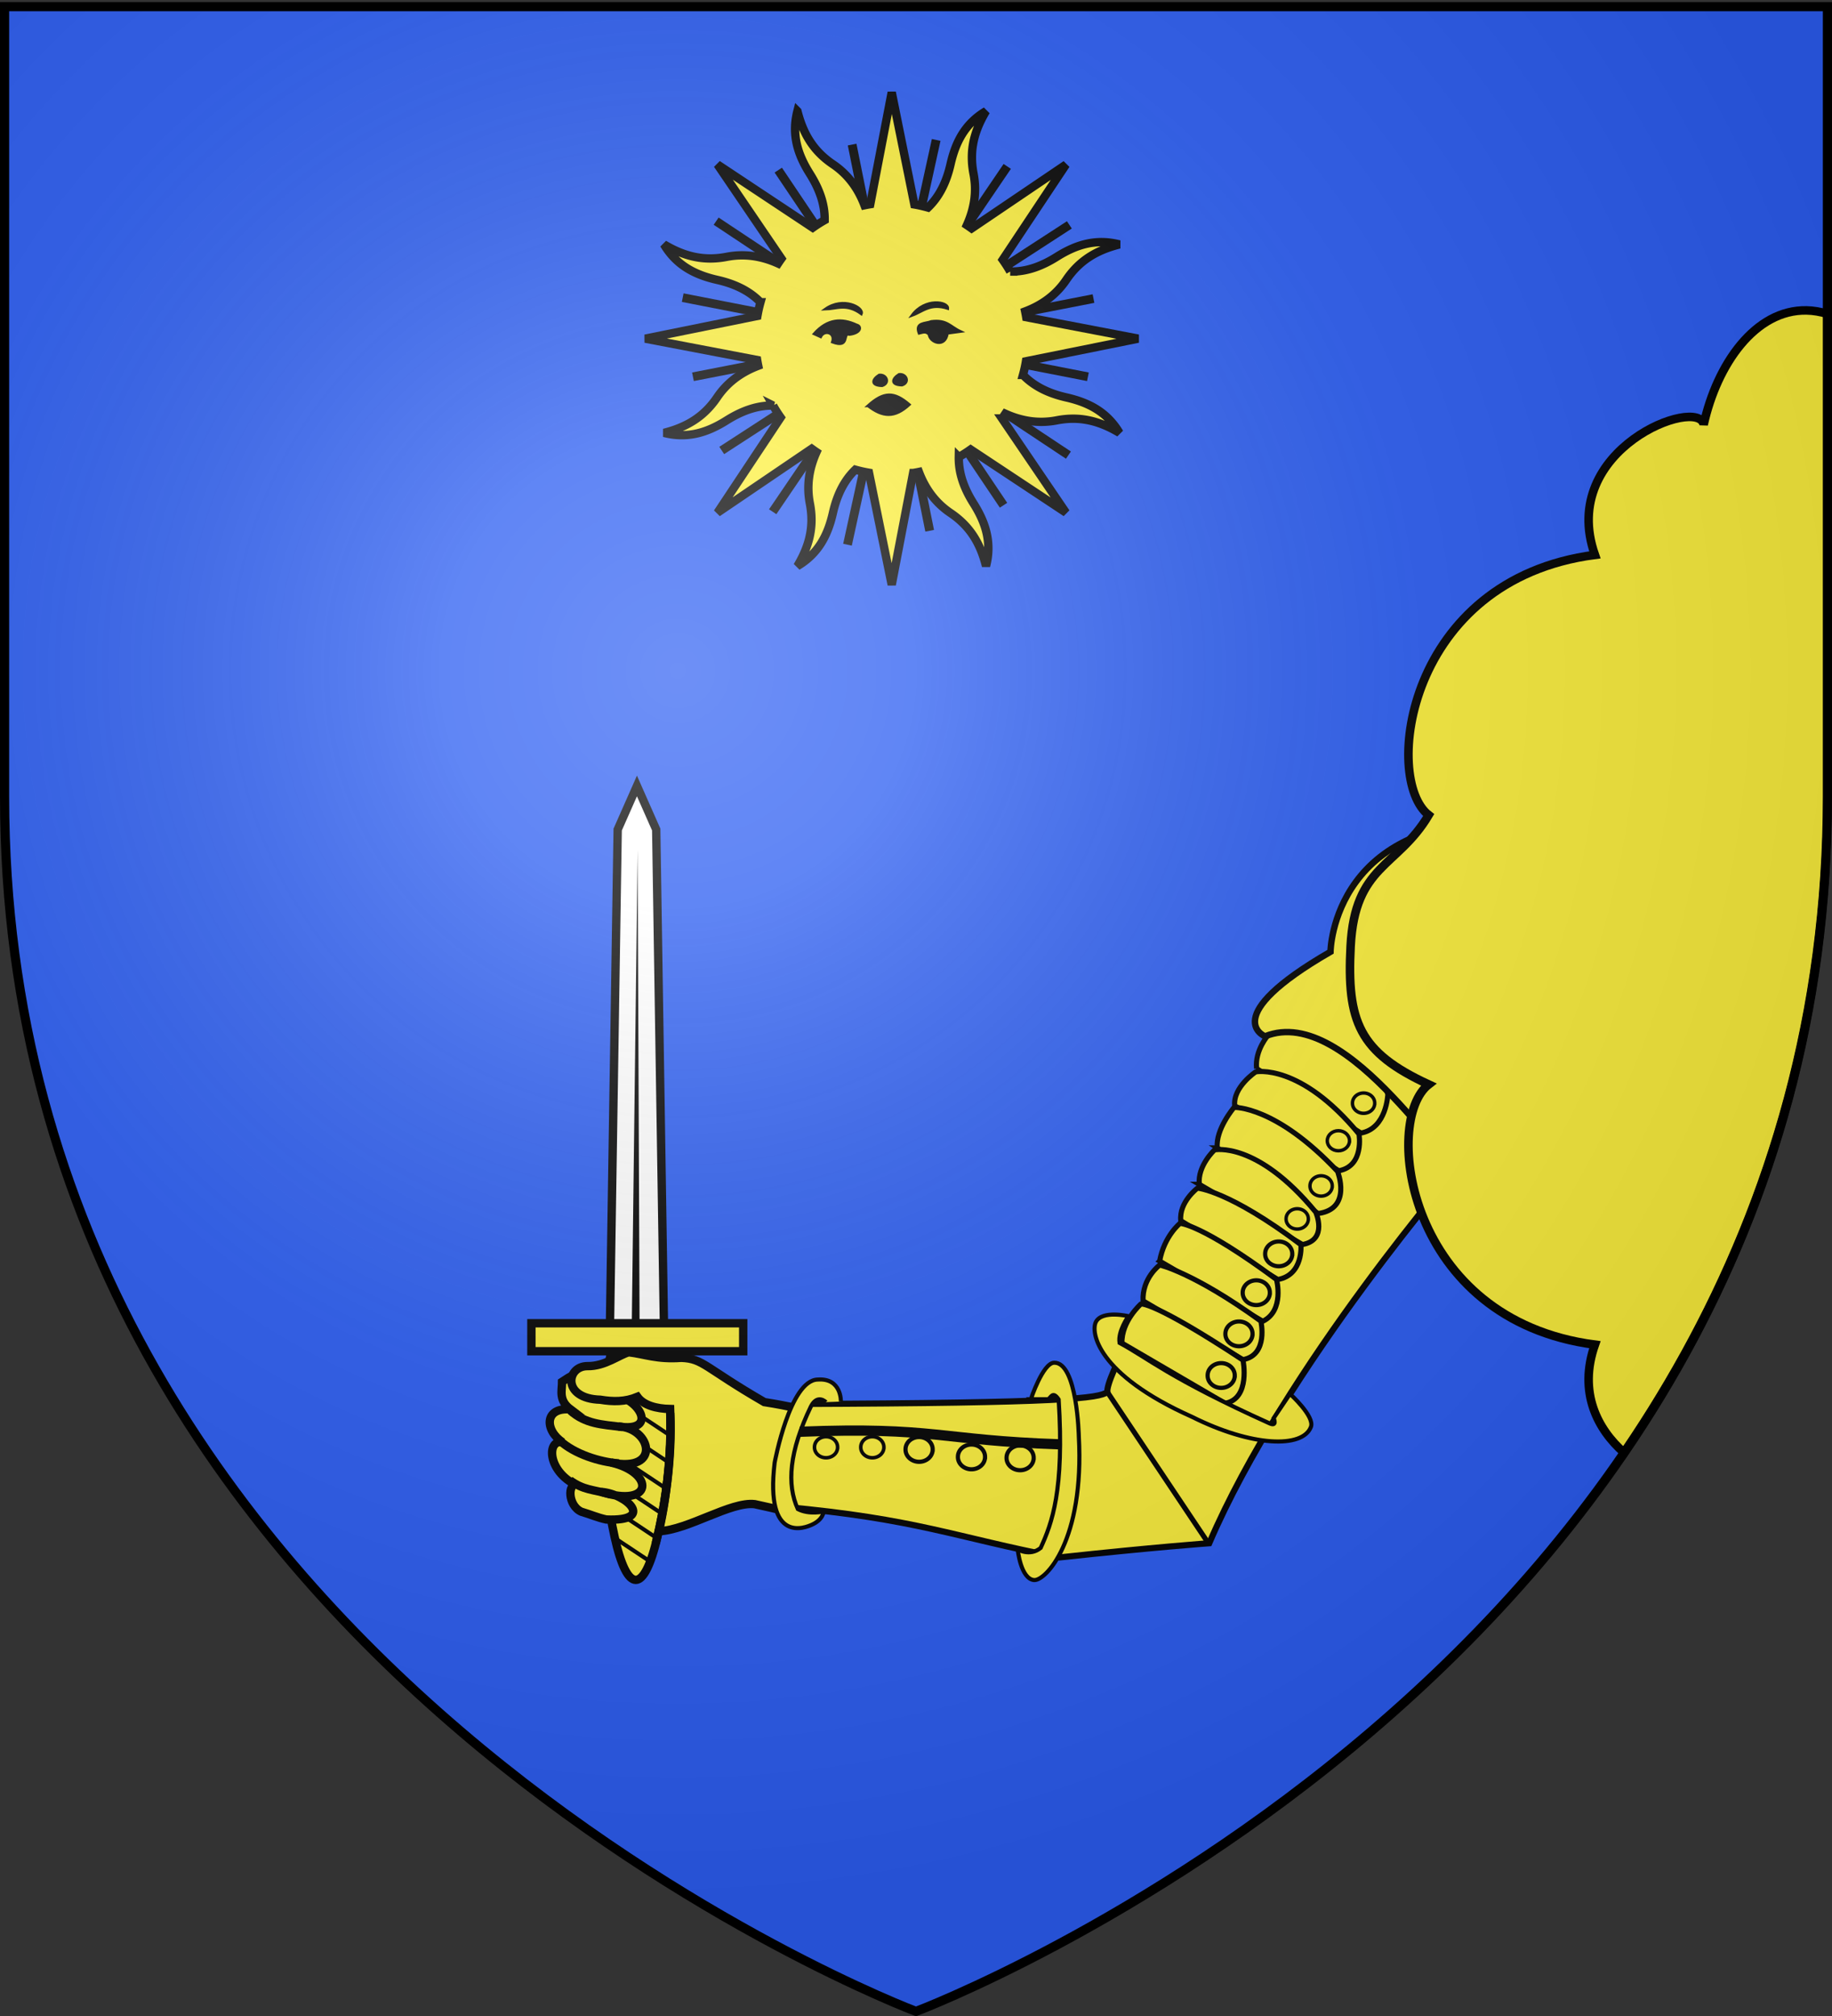
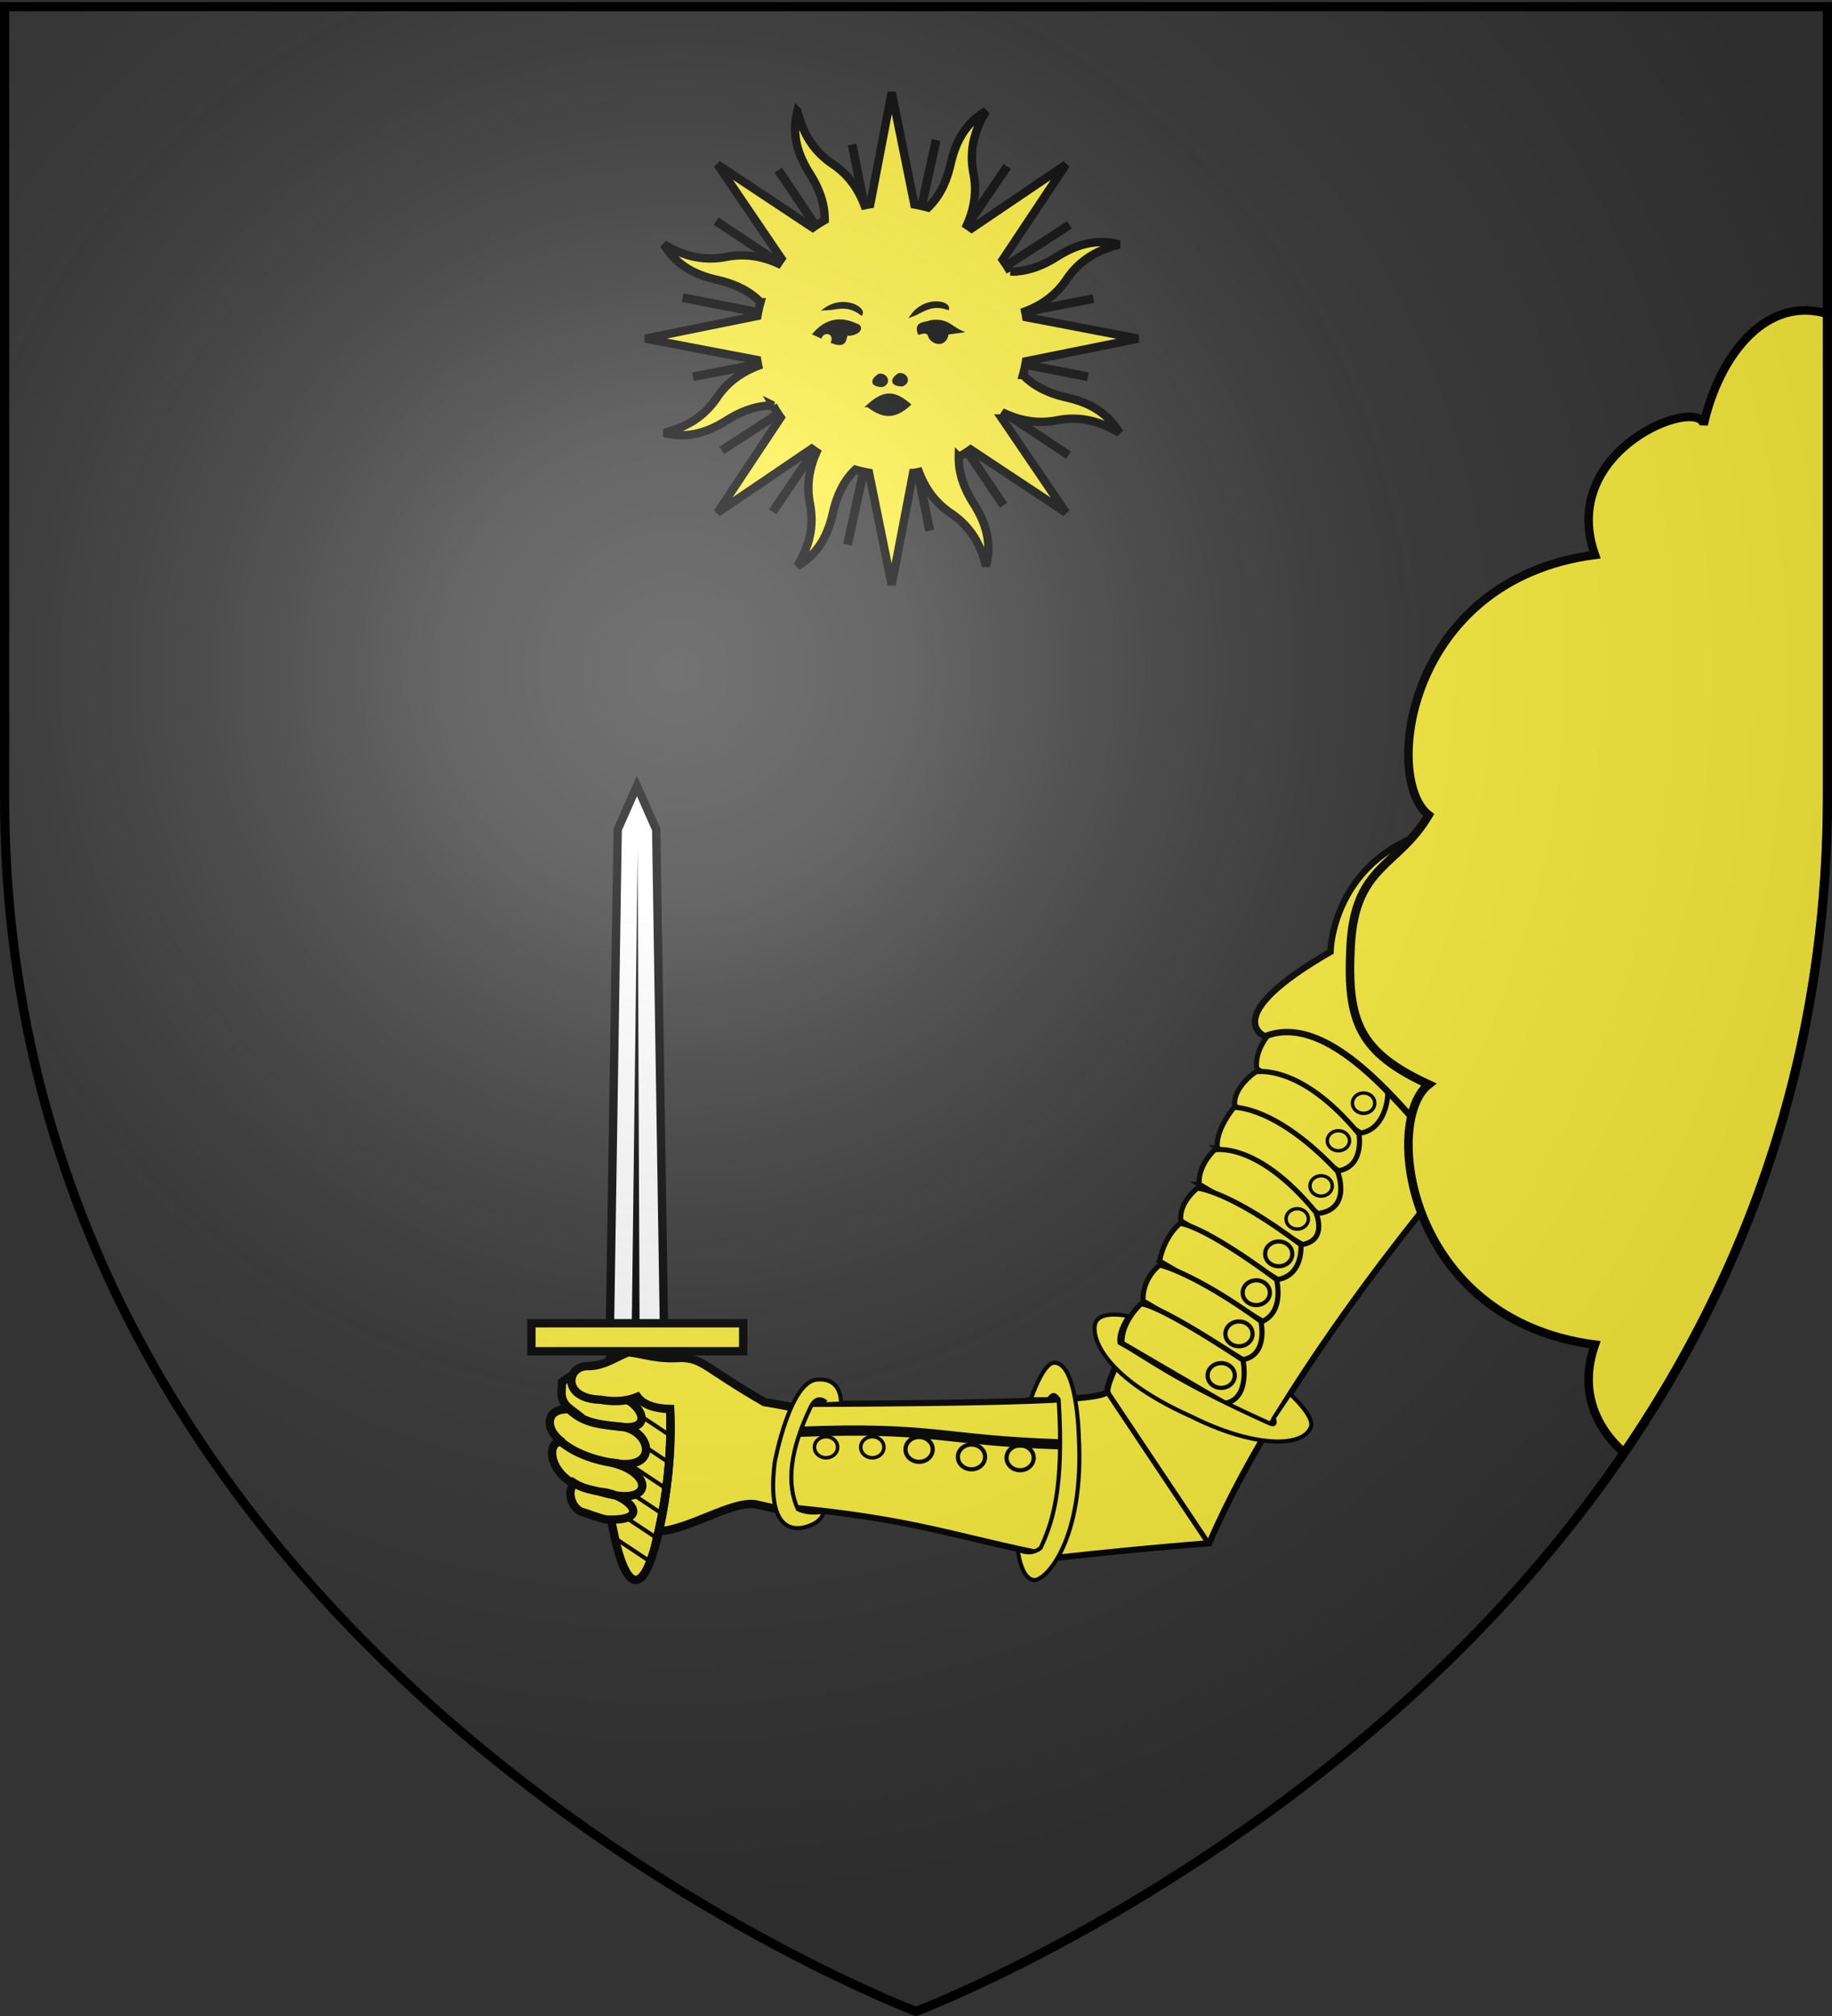
<svg xmlns="http://www.w3.org/2000/svg" xmlns:xlink="http://www.w3.org/1999/xlink" height="660" width="600" version="1.0">
  <rect width="100%" height="100%" fill="#333333" stroke="none" />
  <defs>
    <g id="c">
      <path id="b" d="M0 0v1h.5L0 0z" transform="rotate(18 3.157 -.5)" />
      <use xlink:href="#b" transform="scale(-1 1)" width="810" height="540" />
    </g>
    <g id="d">
      <use xlink:href="#c" transform="rotate(72)" width="810" height="540" />
      <use xlink:href="#c" transform="rotate(144)" width="810" height="540" />
    </g>
    <g id="g">
      <path id="f" d="M0 0v1h.5L0 0z" transform="rotate(18 3.157 -.5)" />
      <use xlink:href="#f" transform="scale(-1 1)" width="810" height="540" />
    </g>
    <g id="h">
      <use xlink:href="#g" transform="rotate(72)" width="810" height="540" />
      <use xlink:href="#g" transform="rotate(144)" width="810" height="540" />
    </g>
    <radialGradient xlink:href="#a" id="i" gradientUnits="userSpaceOnUse" gradientTransform="matrix(1.353 0 0 1.349 -77.63 -85.747)" cx="221.445" cy="226.331" fx="221.445" fy="226.331" r="300" />
    <linearGradient id="a">
      <stop style="stop-color:white;stop-opacity:.314" offset="0" />
      <stop offset=".19" style="stop-color:white;stop-opacity:.251" />
      <stop style="stop-color:#6b6b6b;stop-opacity:.125" offset=".6" />
      <stop style="stop-color:black;stop-opacity:.125" offset="1" />
    </linearGradient>
    <path d="M2.922 27.672c0-5.951 2.317-9.843 5.579-11.012 1.448-.519 3.307-.273 5.018 1.447 2.119 2.129 2.736 7.993-3.483 9.121.658-.956.619-3.081-.714-3.787-.99-.524-2.113-.253-2.676.123-.823.552-1.729 2.106-1.679 4.108H2.922z" id="e" />
  </defs>
  <g style="display:inline">
-     <path style="fill:#2b5df2;fill-opacity:1;fill-rule:evenodd;stroke:none;stroke-width:1px;stroke-linecap:butt;stroke-linejoin:miter;stroke-opacity:1" d="M300 658.5s298.5-112.32 298.5-397.772V2.176H1.5v258.552C1.5 546.18 300 658.5 300 658.5z" />
    <path style="fill:#fcef3c;fill-opacity:1;fill-rule:nonzero;stroke:#000;stroke-width:2.733;stroke-miterlimit:4;stroke-dasharray:none;stroke-opacity:1" d="M215.338 502.996c-4.377 18.973-9.918 18.973-14.08 0-4.164-18.972-5.45-42.325-.858-61.298 4.592-18.972 12.061-18.972 16.653 0 4.591 18.973 2.663 42.326-1.715 61.298z" />
    <path style="fill:#000;fill-opacity:1;fill-rule:nonzero;stroke:none;stroke-width:5;stroke-miterlimit:4;stroke-opacity:1" d="M213.426 512.338c.156-.43.308-.855.45-1.283l-12.538-8.321c.125.61.256 1.216.387 1.824l11.701 7.78zm2.2-7.666c.106-.455.21-.912.313-1.368l-16.402-10.901c.085.59.172 1.177.263 1.766l15.826 10.503zm1.663-8.009c.087-.47.18-.94.263-1.41L198.4 482.541c.048.562.096 1.12.15 1.681l18.739 12.44zm1.325-8.25c.065-.48.127-.96.188-1.44l-20.94-13.907c.014.536.03 1.074.05 1.61l20.702 13.737zm.925-8.507c.042-.495.088-.987.125-1.482l-21.777-14.464c-.017.519-.026 1.034-.037 1.553l21.69 14.393zm.513-8.778c.015-.517.027-1.037.037-1.554l-21.652-14.377c-.046.497-.084.998-.125 1.496l21.74 14.435zm0-9.12c-.016-.537-.028-1.074-.05-1.61L199.5 446.789c-.032.165-.068.335-.1.499-.047.31-.093.616-.138.926l20.79 13.794zm-.588-9.505c-.075-.571-.148-1.148-.225-1.724l-18.077-12.012c-.113.455-.22.909-.324 1.368l18.626 12.368z" />
    <path style="fill:#fff;fill-opacity:1;fill-rule:nonzero;stroke:#000;stroke-width:6.378;stroke-miterlimit:4;stroke-dasharray:none;stroke-opacity:1" d="M244.457 371.58h41.416l-6 385.858-14.708 33.356-14.708-33.356-6-385.858z" transform="matrix(-.429 0 0 -.428 322.365 595.762)" />
    <path style="fill:#000;fill-opacity:1;fill-rule:evenodd;stroke:none;stroke-width:4;stroke-linecap:butt;stroke-linejoin:miter;stroke-miterlimit:4;stroke-dasharray:none;stroke-opacity:1" d="m263.156 375.063 1.496 367.03 4.504-367.03h-6z" transform="matrix(-.429 0 0 -.428 322.365 595.762)" />
    <path transform="scale(-1)" style="fill:#fcef3c;fill-opacity:1;fill-rule:nonzero;stroke:#000;stroke-width:2.733;stroke-miterlimit:4;stroke-dasharray:none;stroke-opacity:1" d="M-243.411-442.367h69.37v9.158h-69.37z" />
    <path d="M197.31 447.775c-4.966.444-7.516.76-13.225 4.579.001 3.02-1.228 6.042 2.787 9.063-8.695-.782-8.514 6.852-2.618 10.751-5.1-1.107-5.26 9.34 4.603 14.112-2.906-.96-2.99 6.61 1.545 8.63 3.174.952 5.186 1.892 8.144 2.543 16.155.727 6.819-8.388-1.66-9.036 17.105 5.4 17.617-6.29 3.24-9.605 16.56 3.417 13.169-11.339 2.484-11.8 12.693 1.993 7.364-8.898-1.74-10.398l-4.954-2.664 1.394-6.175z" style="fill:#fcef3c;fill-opacity:1;fill-rule:evenodd;stroke:#000;stroke-width:2.733;stroke-linecap:butt;stroke-linejoin:miter;stroke-miterlimit:4;stroke-dasharray:none;stroke-opacity:1;display:inline" />
    <path d="M192.368 447.245c-6.914.001-8.403 10.648 4.232 10.994 4.2.693 8.111.733 12.167-.944 1.984 2.767 6.2 3.895 10.721 3.99.463 12.214-.756 27.318-3.684 40.023 9.632-.443 23.529-9.817 31.385-8.871 30.873 6.694-3.131 2.151 30.49-1.827l19.695-26.235c-25.67.548-30.584-2.81-47.047-5.357-19.697-11.396-19.923-14.193-27.168-14.49-8.105.581-11.928-1.206-17.207-1.811-2.937.695-7.84 4.665-13.584 4.528z" style="fill:#fcef3c;fill-opacity:1;fill-rule:evenodd;stroke:#000;stroke-width:2.733;stroke-linecap:butt;stroke-linejoin:miter;stroke-miterlimit:4;stroke-dasharray:none;stroke-opacity:1;display:inline" />
    <path d="M219.49 462.539c.726 15.073-1.602 30.186-4.703 42.698" style="fill:none;fill-opacity:1;fill-rule:nonzero;stroke:#000;stroke-width:2.733;stroke-miterlimit:4;stroke-dasharray:none;stroke-opacity:1;display:inline" />
    <path d="M186.841 461.822c4.866 4.34 10.2 4.538 16.847 5.346M183.312 471.596c4.81 4.412 13.057 7.035 19.41 7.51M186.647 484.626c4.529 3.25 7.288 2.942 13.302 4.59" style="fill:none;fill-rule:evenodd;stroke:#000;stroke-width:2.733;stroke-linecap:butt;stroke-linejoin:miter;stroke-miterlimit:4;stroke-dasharray:none;stroke-opacity:1" />
    <path d="M260.88 459.634c88.22-.306 99.032-1.885 101.801-3.899-1.225-9.19 57.504-102.845 63.324-128.882l52.628 53.951s-57.784 66.527-82.596 124.42c0 0-18.045 1.29-49.121 4.66-34.614-6.739-46.512-12.606-90.314-16.588l4.279-33.662z" style="fill:#fcef3c;fill-opacity:1;fill-rule:evenodd;stroke:#000;stroke-width:2.01;stroke-linecap:butt;stroke-linejoin:miter;stroke-miterlimit:4;stroke-dasharray:none;stroke-opacity:1" />
    <path d="M270.505 459.032s-2.759-2.813-4.925 1.41c-7.128 14.753-7.953 25.545-4.284 33.6 3.79 1.95 8.447.783 8.447.783s-.06 2.682-3.95 4.384c-1.733.759-15.338 6.713-12.09-20.362 0 0 4.983-26.988 14.08-27.205 7.904-.584 7.61 7.205 7.61 7.205M337.609 458.081h5.667c.952-.529 1.483-2.834 3.446.077 1.88 29.833-2.222 40.541-5.89 48.597-3.574 2.924-7.528.476-7.528.476s.96 9.652 5.355 10.051c3.707.337 16.536-12.892 14.666-47.012 0 0-.49-24.376-8.106-24.142-3.693.116-7.61 11.953-7.61 11.953z" style="fill:#fcef3c;fill-opacity:1;fill-rule:evenodd;stroke:#000;stroke-width:1.34;stroke-linecap:butt;stroke-linejoin:miter;stroke-miterlimit:4;stroke-dasharray:none;stroke-opacity:1" />
    <path style="fill:#fcef3c;fill-opacity:1;fill-rule:evenodd;stroke:#000;stroke-width:1.675;stroke-linecap:butt;stroke-linejoin:miter;stroke-miterlimit:4;stroke-dasharray:none;stroke-opacity:1" d="m411.551 349.835 34.186 21.099c8.448-1.516 8.797-12.697 8.797-12.697-6.877-22.4-34.529-22.542-39.092-19.467 0 0-4.54 5-3.89 11.065z" />
    <g style="fill:#fcef3c;fill-opacity:1">
      <path style="fill:#fcef3c;fill-opacity:1;fill-rule:evenodd;stroke:#000;stroke-width:1.675;stroke-linecap:butt;stroke-linejoin:miter;stroke-miterlimit:4;stroke-dasharray:none;stroke-opacity:1" d="m500.617 114.223 34.087 21.298c8.447-1.517 6.614-12.003 6.614-12.003-19.278-23.392-33.834-20.36-33.834-20.36s-7.517 5-6.867 11.065z" transform="translate(-96.228 247.757)" />
      <path style="fill:#fcef3c;fill-opacity:1;stroke:#000;stroke-width:.5;stroke-miterlimit:4;stroke-dasharray:none;stroke-opacity:1" d="M181.5 70.052c0 .808-.726 1.463-1.622 1.463-.896 0-1.623-.655-1.623-1.463s.727-1.463 1.623-1.463 1.623.655 1.623 1.463z" transform="matrix(2.246 0 0 2.246 34.333 216.124)" />
    </g>
    <path style="fill:#fcef3c;fill-opacity:1;fill-rule:evenodd;stroke:#000;stroke-width:1.675;stroke-linecap:butt;stroke-linejoin:miter;stroke-miterlimit:4;stroke-dasharray:none;stroke-opacity:1" d="m398.68 375.798 33.047 21.48c11.225-1.517 6.338-13.786 6.338-13.786-20.26-21.568-33.896-20.95-33.896-20.95s-6.138 7.192-5.488 13.256z" />
    <path style="fill:#fcef3c;fill-opacity:1;stroke:#000;stroke-width:.5;stroke-miterlimit:4;stroke-dasharray:none;stroke-opacity:1" d="M181.5 70.052a1.623 1.463 0 1 1-3.245 0 1.623 1.463 0 1 1 3.246 0z" transform="matrix(2.246 0 0 2.246 28.673 230.88)" />
    <path d="m503.046 384.854-2.17-115.592c-64.58-4.613-65.123 42.33-65.123 42.33-37.174 21.435-21.436 27.676-21.436 27.676 27.677-11.125 61.595 48.57 66.208 45.315l22.521.27z" style="fill:#fcef3c;fill-opacity:1;fill-rule:evenodd;stroke:#000;stroke-width:2.098;stroke-linecap:butt;stroke-linejoin:miter;stroke-miterlimit:4;stroke-dasharray:none;stroke-opacity:1" />
    <path d="m392.788 387.724 33.79 19.71c8.447-1.516 4.331-10.613 4.331-10.613-19.277-23.393-33.139-20.36-33.139-20.36s-5.631 5.198-4.982 11.263z" style="fill:#fcef3c;fill-opacity:1;fill-rule:evenodd;stroke:#000;stroke-width:1.675;stroke-linecap:butt;stroke-linejoin:miter;stroke-miterlimit:4;stroke-dasharray:none;stroke-opacity:1" />
    <path style="fill:#fcef3c;fill-opacity:1;fill-rule:evenodd;stroke:#000;stroke-width:1.675;stroke-linecap:butt;stroke-linejoin:miter;stroke-miterlimit:4;stroke-dasharray:none;stroke-opacity:1" d="m386.724 399.637 31.798 19.25c8.447-1.516 7.548-11.379 7.548-11.379-23.719-17.878-33.905-18.522-33.905-18.522s-6.091 4.586-5.441 10.65z" />
    <path d="m379.793 412.849 33.789 19.71c7.222-3.507 4.485-13.676 4.485-13.676-24.791-18.338-31.608-18.37-31.608-18.37s-5.172 4.127-6.666 12.336z" style="fill:#fcef3c;fill-opacity:1;fill-rule:evenodd;stroke:#000;stroke-width:1.675;stroke-linecap:butt;stroke-linejoin:miter;stroke-miterlimit:4;stroke-dasharray:none;stroke-opacity:1" />
    <path style="fill:#fcef3c;fill-opacity:1;fill-rule:evenodd;stroke:#000;stroke-width:1.675;stroke-linecap:butt;stroke-linejoin:miter;stroke-miterlimit:4;stroke-dasharray:none;stroke-opacity:1" d="m374.367 425.871 32.717 19.25c8.447-1.515 5.863-12.603 5.863-12.603-22.187-16.041-33.14-18.37-33.14-18.37s-5.784 4.28-5.44 11.723z" />
    <path d="m367.446 439.707 33.79 19.71c8.447-1.516 5.863-14.136 5.863-14.136-29.692-19.563-33.446-18.369-33.446-18.369s-6.397 5.658-6.207 12.795z" style="fill:#fcef3c;fill-opacity:1;fill-rule:evenodd;stroke:#000;stroke-width:1.675;stroke-linecap:butt;stroke-linejoin:miter;stroke-miterlimit:4;stroke-dasharray:none;stroke-opacity:1" />
    <path style="fill:#fcef3c;fill-opacity:1;stroke:#000;stroke-width:.5;stroke-miterlimit:4;stroke-dasharray:none;stroke-opacity:1" d="M181.5 70.052a1.623 1.463 0 1 1-3.245 0 1.623 1.463 0 1 1 3.246 0z" transform="matrix(2.737 0 0 2.737 -86.55 244.902)" />
    <path transform="matrix(2.737 0 0 2.737 -80.883 231.424)" d="M181.5 70.052a1.623 1.463 0 1 1-3.245 0 1.623 1.463 0 1 1 3.246 0z" style="fill:#fcef3c;fill-opacity:1;stroke:#000;stroke-width:.5;stroke-miterlimit:4;stroke-dasharray:none;stroke-opacity:1" />
    <path style="fill:#fcef3c;fill-opacity:1;stroke:#000;stroke-width:.5;stroke-miterlimit:4;stroke-dasharray:none;stroke-opacity:1" d="M181.5 70.052a1.623 1.463 0 1 1-3.245 0 1.623 1.463 0 1 1 3.246 0z" transform="matrix(2.737 0 0 2.737 -73.532 218.712)" />
    <path transform="matrix(2.246 0 0 2.246 20.848 241.67)" d="M181.5 70.052a1.623 1.463 0 1 1-3.245 0 1.623 1.463 0 1 1 3.246 0z" style="fill:#fcef3c;fill-opacity:1;stroke:#000;stroke-width:.5;stroke-miterlimit:4;stroke-dasharray:none;stroke-opacity:1" />
    <path transform="matrix(2.737 0 0 2.737 -92.37 258.533)" d="M181.5 70.052a1.623 1.463 0 1 1-3.245 0 1.623 1.463 0 1 1 3.246 0z" style="fill:#fcef3c;fill-opacity:1;stroke:#000;stroke-width:.5;stroke-miterlimit:4;stroke-dasharray:none;stroke-opacity:1" />
    <path style="fill:#fcef3c;fill-opacity:1;stroke:#000;stroke-width:.5;stroke-miterlimit:4;stroke-dasharray:none;stroke-opacity:1" d="M181.5 70.052a1.623 1.463 0 1 1-3.245 0 1.623 1.463 0 1 1 3.246 0z" transform="matrix(2.737 0 0 2.737 -158.228 285.489)" />
    <path transform="matrix(2.737 0 0 2.737 -174.156 285.183)" d="M181.5 70.052a1.623 1.463 0 1 1-3.245 0 1.623 1.463 0 1 1 3.246 0z" style="fill:#fcef3c;fill-opacity:1;stroke:#000;stroke-width:.5;stroke-miterlimit:4;stroke-dasharray:none;stroke-opacity:1" />
    <path style="fill:#fcef3c;fill-opacity:1;stroke:#000;stroke-width:.5;stroke-miterlimit:4;stroke-dasharray:none;stroke-opacity:1" d="M181.5 70.052a1.623 1.463 0 1 1-3.245 0 1.623 1.463 0 1 1 3.246 0z" transform="matrix(2.737 0 0 2.737 -191.31 282.732)" />
    <path transform="matrix(2.332 0 0 2.332 -133.775 310.392)" d="M181.5 70.052a1.623 1.463 0 1 1-3.245 0 1.623 1.463 0 1 1 3.246 0z" style="fill:#fcef3c;fill-opacity:1;stroke:#000;stroke-width:.5;stroke-miterlimit:4;stroke-dasharray:none;stroke-opacity:1" />
    <path style="fill:#fcef3c;fill-opacity:1;stroke:#000;stroke-width:.5;stroke-miterlimit:4;stroke-dasharray:none;stroke-opacity:1" d="M181.5 70.052a1.623 1.463 0 1 1-3.245 0 1.623 1.463 0 1 1 3.246 0z" transform="matrix(2.332 0 0 2.332 -148.936 310.392)" />
    <path d="M261.964 468.73c44.186-1.732 45.918 2.817 85.122 4.116" style="fill:#fcef3c;fill-opacity:1;fill-rule:evenodd;stroke:#000;stroke-width:3.35px;stroke-linecap:butt;stroke-linejoin:miter;stroke-opacity:1" />
    <path d="m362.681 455.735 33.14 49.6" style="fill:#fcef3c;fill-rule:evenodd;stroke:#000;stroke-width:1.675;stroke-linecap:butt;stroke-linejoin:miter;stroke-miterlimit:4;stroke-dasharray:none;stroke-opacity:1;fill-opacity:1" />
    <path d="m422.485 456.333-5.344 7.937s1.314 2.915-1.357 1.71c-32.756-14.764-40.208-21.619-49.117-26.34-.643-3.808 2.902-8.743 2.902-8.743s-8.595-2.044-10.646 1.863c-1.731 3.296.238 17.166 31.45 31.077 19.603 9.802 36.265 10.429 38.965 3.304 1.307-3.456-6.853-10.808-6.853-10.808z" style="fill:#fcef3c;fill-opacity:1;fill-rule:evenodd;stroke:#000;stroke-width:1.34;stroke-linecap:butt;stroke-linejoin:miter;stroke-miterlimit:4;stroke-dasharray:none;stroke-opacity:1" />
    <path style="fill:#fcef3c;fill-opacity:1;stroke:#000;stroke-width:.5;stroke-miterlimit:4;stroke-dasharray:none;stroke-opacity:1" d="M181.5 70.052a1.623 1.463 0 1 1-3.245 0 1.623 1.463 0 1 1 3.246 0z" transform="matrix(2.246 0 0 2.246 42.587 203.78)" />
    <path style="fill:#fcef3c;fill-rule:evenodd;stroke:#000;stroke-width:2.797;stroke-linecap:butt;stroke-linejoin:miter;stroke-miterlimit:4;stroke-dasharray:none;stroke-opacity:1;display:inline;fill-opacity:1" d="M591.688 101.625c-16.87-.352-29.384 17.694-33.72 37.406-1.425-9.401-47.86 7.777-35.624 42.625-61.783 8.079-69.564 73.496-54.438 85.188-10.242 17.231-24.185 16.232-25.562 42.937-1.268 24.589 2.692 34.7 25.562 45.25-15.126 11.692-7.345 77.11 54.438 85.188-5.49 15.632.829 27.69 9.593 35.406C570.64 419 598.5 347.932 598.5 260.719V102.75c-2.336-.708-4.615-1.08-6.813-1.125z" />
    <g style="display:inline">
      <path style="fill:none;stroke:#000;stroke-width:2.821;stroke-miterlimit:4;stroke-opacity:1;stroke-dasharray:none" d="m1722.073 70.281-28.338 130.948" transform="matrix(1.025 0 0 1.012 -1458.518 -25.313)" />
      <path style="fill:none;stroke:#000;stroke-width:2.821;stroke-miterlimit:4;stroke-opacity:1;stroke-dasharray:none" d="m1764.334 172.244-112.563-75.685M1743.593 188.459 1671.62 80.044M1719.993 196.717 1695.22 71.785M1669.837 190.564l74.945-111.723M1653.554 170.74l111.077-72.978M1644.36 146.9l127.98-25.298" transform="matrix(1.025 0 0 1.012 -1458.518 -25.313)" />
      <path style="fill:none;stroke:#000;stroke-width:2.821;stroke-miterlimit:4;stroke-opacity:1;stroke-dasharray:none" d="m1641.091 121.301 129.465 25.6" transform="matrix(1.025 0 0 1.012 -1458.518 -25.313)" />
    </g>
    <g style="stroke:#000;stroke-opacity:1">
      <g style="stroke:#000;stroke-opacity:1;display:inline">
        <path d="M105.115 39.11c-2.936 11.483.3 20.935 5.911 29.841 4.34 6.888 7.19 14.227 7.055 22.113a64.27 64.27 0 0 0-5.673 3.604L67.06 64.547l30.444 44.848a65.77 65.77 0 0 0-1.593 2.317c-8.635-3.89-16.74-4.662-24.465-3.167-10.92 2.112-20.19-.175-29.87-5.945 6.043 10.196 15.059 14.589 25.324 16.919 7.954 1.805 15.144 4.973 20.63 10.667a64.934 64.934 0 0 0-1.464 6.518l-53.378 10.824 53.257 10.185c.147.916.323 1.83.51 2.745-8.859 3.351-15.157 8.525-19.564 15.045-6.227 9.215-14.356 14.155-25.28 16.92 11.482 2.936 20.918-.338 29.825-5.95 6.887-4.338 14.226-7.19 22.112-7.054a64.27 64.27 0 0 0 3.604 5.673l-30.105 45.386 44.87-30.498c.75.542 1.508 1.1 2.279 1.609-3.89 8.635-4.646 16.78-3.152 24.503 2.113 10.92-.19 20.152-5.96 29.832 10.196-6.043 14.589-15.059 16.919-25.324 1.805-7.954 4.973-15.144 10.667-20.63 2.15.598 4.31 1.089 6.518 1.464l10.824 53.378 10.185-53.257a64.39 64.39 0 0 0 2.745-.51c3.35 8.861 8.527 15.158 15.045 19.564 9.215 6.227 14.155 14.356 16.92 25.28 2.937-11.482-.338-20.918-5.95-29.825-4.347-6.9-7.166-14.217-7.015-22.128a64.267 64.267 0 0 0 5.634-3.588l45.387 30.105-30.46-44.886a65.77 65.77 0 0 0 1.57-2.263c8.637 3.901 16.775 4.646 24.504 3.152 10.919-2.113 20.151.19 29.832 5.96-6.044-10.196-15.044-14.55-25.31-16.88-7.944-1.804-15.126-5.033-20.607-10.722a64.716 64.716 0 0 0 1.426-6.502l53.394-10.786-53.273-10.223a64.428 64.428 0 0 0-.51-2.745c8.867-3.348 15.157-8.524 19.564-15.045 6.227-9.215 14.372-14.117 25.296-16.882-11.482-2.936-20.934.3-29.84 5.911-6.901 4.348-14.218 7.167-22.129 7.016a64.275 64.275 0 0 0-3.588-5.634l30.121-45.348-44.902 30.422a65.786 65.786 0 0 0-2.263-1.57c3.896-8.634 4.662-16.742 3.167-24.466-2.112-10.92.175-20.19 5.945-29.87-10.196 6.043-14.55 15.043-16.88 25.308-1.808 7.963-5.031 15.176-10.744 20.662-2.135-.593-4.288-1.107-6.48-1.48L150.01 30.188 139.787 83.46c-.916.147-1.83.323-2.745.51-3.35-8.861-8.524-15.157-15.045-19.564-9.215-6.227-14.117-14.372-16.882-25.296z" style="color:#000;fill:#fcef3c;fill-opacity:1;fill-rule:nonzero;stroke:#000;stroke-width:3.977;stroke-linecap:butt;stroke-linejoin:miter;stroke-miterlimit:4;stroke-opacity:1;stroke-dasharray:none;stroke-dashoffset:0;marker:none;visibility:visible;display:inline;overflow:visible" transform="matrix(.688 0 0 .687 188.844 9.515)" />
        <path d="M138.694 179.527c7.096 5.48 12.635 5.892 19.689-.57-7.296-6.258-12.083-6.26-19.69.57zM121.784 149.16c1.522-4.594-3.865-6.059-5.612-2.526l-3.086-1.403c6.32-7.14 13.136-7.523 20.203-4.209 2.362.546 2.262 3.753-3.367 4.49-3.662-1.184.48 6.885-8.138 3.648zM118.417 133.446c5.382-.135 10.074-2.918 17.117 2.245 1.252-2.97-8.601-8.255-17.117-2.245zM159.713 136.412c5.062-1.832 8.632-5.957 16.947-3.289.247-3.213-10.772-5.108-16.947 3.289zM167.803 145.512c-1.59-1.783-3.18-.905-4.77-.561-2.003-5.27 3.09-4.46 5.892-5.612 7.389-.903 8.885 2.522 13.75 4.77l-6.174.842c-1.02 7.236-8.383 4.363-8.698.561zM153.492 164.593c3.47-.44 5.24 3.806 1.403 5.05-5.618-.14-4.626-3.04-1.403-5.05zM144.038 164.89c3.469-.44 5.24 3.805 1.403 5.05-5.618-.141-4.626-3.041-1.403-5.05z" style="fill:#000;fill-opacity:1;fill-rule:evenodd;stroke:#000;stroke-width:1.326px;stroke-linecap:butt;stroke-linejoin:miter;stroke-opacity:1" transform="matrix(.688 0 0 .687 188.844 9.515)" />
      </g>
    </g>
  </g>
  <path d="M300 658.5s298.5-112.32 298.5-397.772V2.176H1.5v258.552C1.5 546.18 300 658.5 300 658.5z" style="opacity:1;fill:url(#i);fill-opacity:1;fill-rule:evenodd;stroke:none;stroke-width:1px;stroke-linecap:butt;stroke-linejoin:miter;stroke-opacity:1" />
  <path d="M300 658.5S1.5 546.18 1.5 260.728V2.176h597v258.552C598.5 546.18 300 658.5 300 658.5z" style="opacity:1;fill:none;fill-opacity:1;fill-rule:evenodd;stroke:#000;stroke-width:3;stroke-linecap:butt;stroke-linejoin:miter;stroke-miterlimit:4;stroke-dasharray:none;stroke-opacity:1" />
</svg>